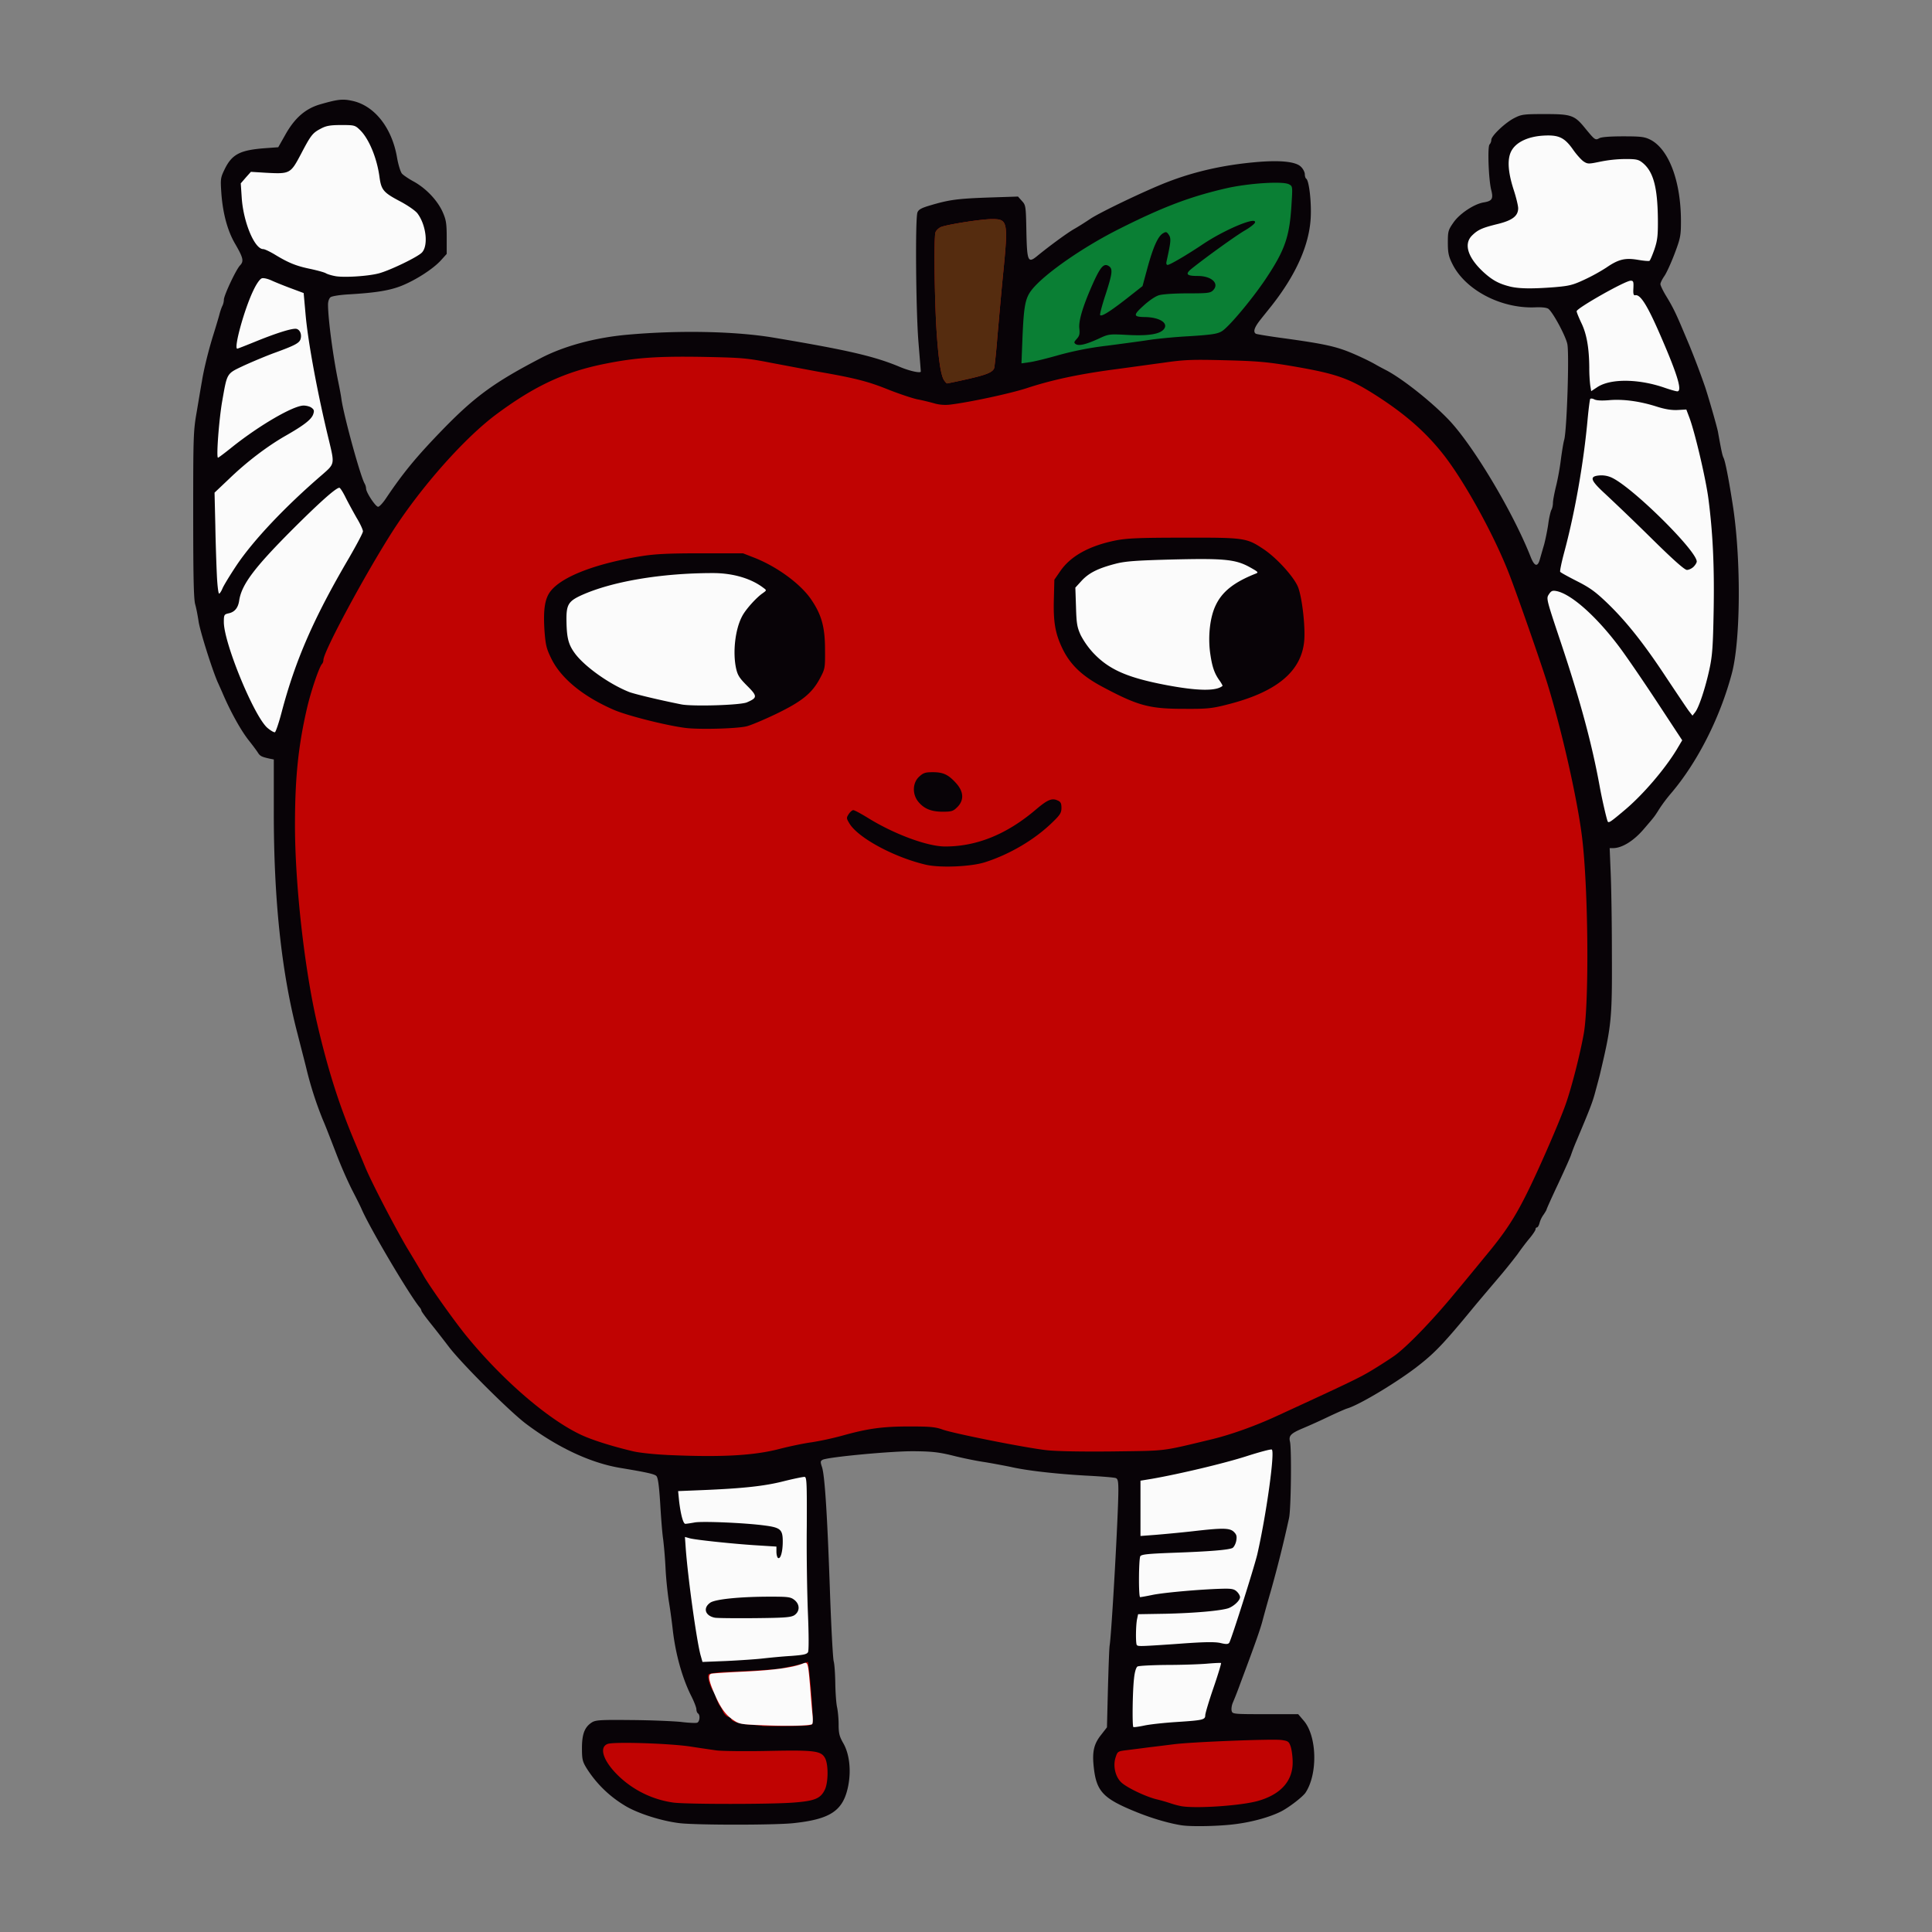
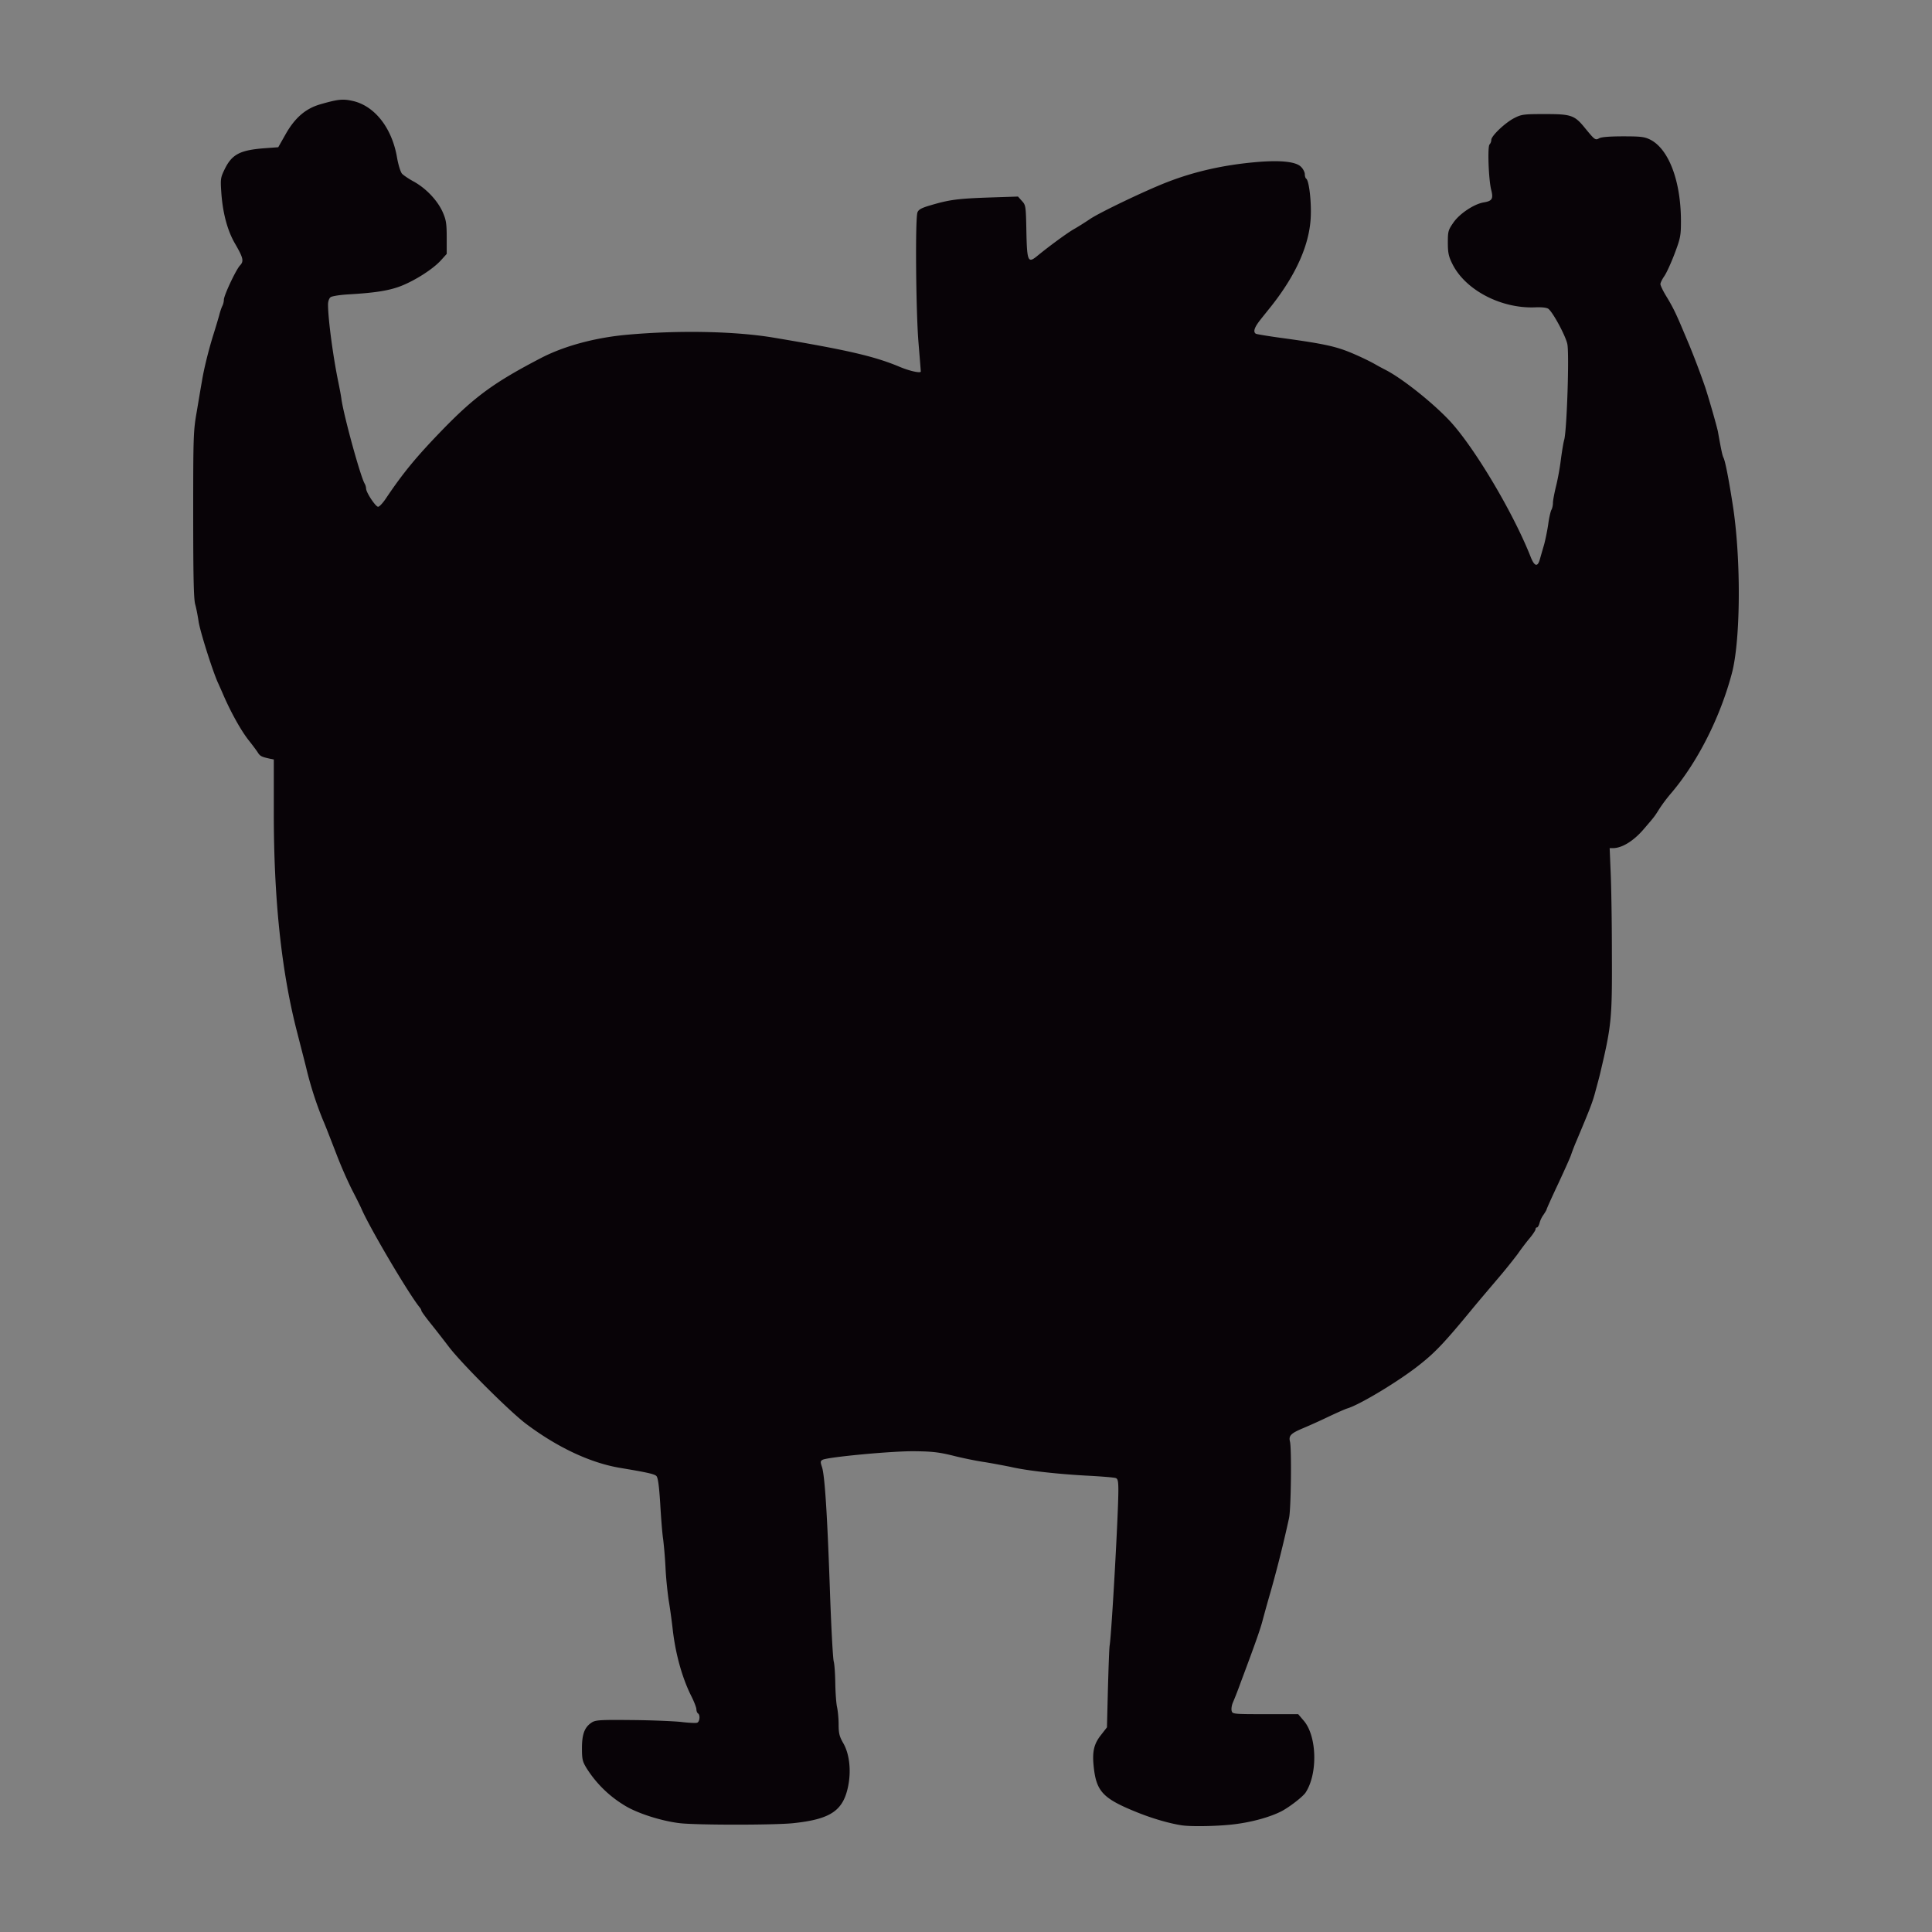
<svg xmlns="http://www.w3.org/2000/svg" viewBox="0 0 1000 1000" fill-rule="evenodd" clip-rule="evenodd" stroke-linecap="round" stroke-linejoin="round" width="1000" height="1000">
  <rect x="0" y="0" width="1000" height="1000" fill="#808080" stroke="none" />
  <path d="M611.57 944.77c-6.3-.99-14.56-3.36-22.41-6.47-18.57-7.44-21.84-10.96-23.15-24.78-.66-7.12.33-11.04 3.84-15.46l3.11-4 .5-19.97c.32-10.96.65-21.02.9-22.41 1.05-6.87 4.5-68.38 4.5-80.25 0-4.66-.25-5.97-1.32-6.38-.73-.32-7.85-.9-15.78-1.3-15.71-.9-30.68-2.62-38.7-4.5-2.86-.58-8.83-1.72-13.33-2.46-4.5-.65-12.02-2.2-16.77-3.43-7.11-1.72-10.63-2.13-20.04-2.21-11.7-.08-44.42 3.02-47.12 4.42-1.22.65-1.22 1.14-.32 3.84 1.39 4.25 2.7 23.8 4.09 64.05.65 18.73 1.55 35.09 1.96 36.48.41 1.4.74 6.46.82 11.45.08 4.91.49 10.4.9 12.19.4 1.8.82 5.8.82 8.92 0 4.74.4 6.3 2.53 9.98 3.03 5.4 4.01 13.74 2.46 21.75-2.54 13.01-9.08 17.43-28.8 19.47-9.98.98-49 .98-58.16 0-9.49-1.06-22.33-5.15-28.87-9.24a59.58 59.58 0 01-19.71-19.39c-1.97-3.27-2.3-4.41-2.3-10.22 0-7.36 1.4-10.88 5-13.25 1.96-1.31 4.25-1.48 20.69-1.31 10.14.08 21.6.57 25.6.98 3.93.49 7.7.65 8.35.4 1.39-.56 1.63-4.08.4-4.82-.4-.24-.81-1.23-.81-2.12 0-.9-1.23-4.1-2.78-7.12-4.67-9.4-8.1-21.84-9.5-34.44-.48-4.25-1.38-10.88-2.04-14.72-.57-3.85-1.39-11.29-1.63-16.44a237.1 237.1 0 00-1.23-15.14c-.5-3.1-1.14-11.61-1.55-18.73-.58-9.16-1.15-13.33-1.97-14.15-.98-1.06-5.23-1.96-18.98-4.25-15.37-2.62-32.39-10.64-48.66-22.9-8.51-6.47-32.97-30.85-39.68-39.6a655.9 655.9 0 00-9.57-12.27c-2.62-3.27-4.74-6.21-4.74-6.54 0-.33-.33-1.06-.82-1.64-5.56-6.7-26.18-41.63-30.27-51.28-.49-1.15-2.7-5.57-4.99-9.98a226.3 226.3 0 01-7.69-17.6c-4.66-12.02-6.05-15.61-7.2-18.23a186.55 186.55 0 01-8.66-27c-.82-3.35-2.87-11.2-4.42-17.34-8.43-32.06-12.43-70.18-12.35-115.82V393.1l-2.05-.4c-4.41-.99-5.07-1.31-6.38-3.44-.82-1.23-2.78-3.84-4.41-5.89-4.01-4.99-9.57-14.89-13.83-24.95-.4-.9-1.47-3.35-2.45-5.48-2.95-6.87-9.08-26.26-9.82-31.33-.4-2.7-1.14-6.7-1.8-9-.73-3.1-.98-14.72-.98-46.62 0-40.41.08-43.03 1.88-53.17.98-5.8 2.13-12.76 2.62-15.38.9-5.89 3.43-16.2 5.97-24.3 1.06-3.35 2.37-7.76 2.95-9.8.49-2.05 1.3-4.34 1.71-5.08.41-.82.74-2.2.74-3.1 0-2.22 6.22-15.47 8.34-17.76 2.13-2.2 1.72-3.92-2.61-11.37-3.93-6.79-6.3-15.79-7.04-26.17-.5-7.2-.4-7.86 1.64-12.11 3.84-7.94 8.01-10.06 20.94-11.04l6.87-.5 3.52-6.21c4.98-9 10.63-13.83 18.32-16.03 8.83-2.54 11.45-2.87 16.36-1.8 11.45 2.37 20.53 13.74 23.23 29.04.65 3.92 1.88 7.85 2.62 8.67.73.81 3.6 2.78 6.38 4.25 6.3 3.6 12.02 9.65 14.72 15.7 1.72 3.93 2.05 5.81 2.05 13.1v8.5l-3.03 3.35c-4.1 4.5-13.17 10.31-20.61 13.25-6.14 2.38-13.17 3.52-27.24 4.34-4.34.25-8.51.9-9.25 1.47-.73.58-1.3 2.13-1.3 3.77 0 7.36 2.61 27.15 5.4 40.49.65 3.19 1.38 7.03 1.55 8.58 1.39 9.25 9.73 39.51 11.94 43.52a6 6 0 01.82 2.7c0 1.96 4.9 9.4 6.22 9.4.65 0 2.45-1.95 4-4.25 9-13.41 15.87-21.75 29.86-36.15 16.44-16.85 26.5-24.13 50.39-36.56 11.94-6.22 28.14-10.64 44.99-12.11 26.58-2.37 55.7-1.8 75.58 1.55 38.53 6.47 52.27 9.66 65.44 15.22 5.15 2.13 10.63 3.27 10.63 2.29 0-.41-.57-7.36-1.23-15.46-1.3-16.36-1.71-63.72-.49-66.91.58-1.48 2.05-2.3 6.8-3.68 9.65-2.87 14.06-3.44 30.1-4.01l15.13-.5 2.04 2.3c1.97 2.12 2.05 2.61 2.3 15.54.32 15.54.81 16.77 5.31 13.17 6.46-5.32 15.87-12.19 19.3-14.15 2.05-1.15 5.81-3.52 8.35-5.24 5.07-3.43 29.2-14.97 40.08-19.14 13.9-5.4 28.8-8.75 44.9-10.22 13.01-1.23 21.44-.41 24.14 2.29 1.14 1.06 2.04 2.86 2.04 3.92 0 .98.33 2.05.74 2.3 1.47.98 2.78 12.34 2.29 20.52-.82 14.08-7.77 29.45-20.37 45.4-1.23 1.56-3.76 4.67-5.56 6.96-3.2 4-4 6.38-2.45 7.36.4.24 7.28 1.39 15.3 2.45 18.31 2.54 24.7 3.85 31.65 6.46 4.9 1.89 11.53 5 15.21 7.12.66.41 3.11 1.72 5.32 2.86 8.42 4.42 23.31 16.2 32.31 25.6 12.68 13.26 33.3 47.78 42.45 71 1.97 5 3.6 5.4 4.75 1.32.49-1.72 1.47-5.16 2.2-7.61.66-2.45 1.64-7.2 2.13-10.47.41-3.35 1.23-6.7 1.64-7.53.49-.81.82-2.53.82-3.68 0-1.22.73-4.99 1.55-8.42.9-3.52 2.05-9.74 2.54-13.9.57-4.26 1.3-8.84 1.72-10.23 1.39-4.75 2.7-44.83 1.63-49.66-.9-4.25-7.28-16.1-9.73-18.15-.82-.66-3.27-.99-7.12-.82-17.67.65-36.07-9.08-42.7-22.58-1.88-3.76-2.29-5.72-2.29-10.88 0-5.8.17-6.54 2.86-10.39 3.2-4.66 10.72-9.65 15.71-10.47 4.42-.73 5.07-1.88 3.84-6.62-1.3-5.24-1.96-22.25-.81-23.4.49-.49.9-1.55.9-2.37 0-2.04 7.2-8.91 11.94-11.29 3.68-1.88 4.82-2.04 15.87-2.04 13.58 0 15.3.57 20.77 7.36 5 6.05 5.24 6.3 7.28 5.15 1.15-.65 5.65-.98 12.44-.98 9.4 0 11.04.25 14.15 1.8 9.49 5 15.7 21.51 15.7 42.13 0 7.36-.24 8.75-3.27 16.77-1.8 4.74-4.17 9.98-5.31 11.61-1.15 1.64-2.05 3.52-2.05 4.17 0 .66 1.3 3.44 2.95 6.14 3.6 5.89 5.23 9.32 9 18.32 1.63 3.85 3.26 7.69 3.6 8.59a415.69 415.69 0 017.68 20.45c2.3 7.12 6.06 20.37 6.55 22.9 1.8 10.06 2.29 12.2 2.86 13.42.9 1.63 2.78 11.29 4.9 25.03 4.26 27.73 4.01 69.61-.57 86.7-6.05 22.75-17.66 45.73-31.24 61.76a81.44 81.44 0 00-6.14 8.1c-2.78 4.42-2.53 4.1-8.59 11.13-5.07 5.8-10.88 9.32-15.38 9.4h-1.88l.5 12.11c.32 6.63.65 25.44.65 41.88.16 34.2-.16 37.63-5.97 62.17-.33 1.55-1.48 5.8-2.46 9.4-1.55 5.98-2.86 9.25-9.81 25.77a107.94 107.94 0 00-2.87 7.36c-.32 1.15-3.35 7.86-6.62 14.9-3.36 7.1-6.06 13.16-6.06 13.4 0 .25-.73 1.48-1.55 2.7a13.68 13.68 0 00-2.13 4.42c-.32 1.23-.9 2.21-1.3 2.21-.41 0-.74.41-.74.98 0 .5-1.4 2.62-3.1 4.67-1.73 2.04-4.5 5.72-6.14 8.1a294.12 294.12 0 01-10.64 13.16c-4.09 4.83-9.73 11.45-12.43 14.73-14.8 18-19.63 23.06-27.73 29.44-10.55 8.43-30.84 20.62-37.3 22.58-1.15.33-5.73 2.37-10.23 4.5a314.37 314.37 0 01-12.68 5.73c-6.46 2.7-7.6 3.92-6.87 6.95.9 3.35.58 35.17-.49 39.67a645.38 645.38 0 01-9.4 37.63 725.17 725.17 0 00-4.17 14.89c-1.07 4.33-3.85 12.27-11.46 32.55a196.5 196.5 0 01-4 10.3c-.66 1.48-.9 3.36-.66 4.34.4 1.64.82 1.72 17.42 1.72h17.02l2.86 3.36c6.87 7.93 7.36 27.48.98 37.21-1.39 2.13-8.34 7.53-12.6 9.74-5.64 2.86-14.55 5.4-23.3 6.54-8.19 1.15-23.32 1.47-28.31.66z" fill="#080307" layerName="layer101" />
-   <path d="M529.2 175.48c.73-17.59 1.47-21.35 5.15-25.85 6.7-8.18 26.5-21.92 45.15-31.24 22.75-11.46 36.98-16.77 55.63-21.03 11.37-2.53 28.96-3.68 32.06-1.96 1.88.98 1.88 1.14 1.31 10.14-.98 16.93-3.35 23.8-13.33 38.77-6.95 10.4-19.06 24.87-22.66 27.08-2.2 1.4-5.07 1.88-16.77 2.62-7.77.4-17.5 1.39-21.6 2.04-4.16.66-13.57 1.88-21.01 2.87a166.51 166.51 0 00-24.95 4.82c-6.3 1.8-13.25 3.52-15.46 3.76l-4.01.58.49-12.6zm39.26-.08c5.4-2.54 5.65-2.54 14.97-2.05 10.64.58 16.6-.32 18.82-2.78 2.86-3.19-1.8-6.3-9.5-6.46-6.21-.08-6.37-.9-.98-5.8 2.87-2.63 6.14-4.92 8.1-5.49 1.88-.57 8.18-.98 14.89-.98 10.3 0 11.7-.16 13.09-1.55 3.51-3.52-.74-7.45-7.86-7.45-5.97 0-6.7-.98-3.02-3.92 7.69-6.14 22.41-16.7 27.07-19.47 2.79-1.56 5.24-3.52 5.49-4.17 1.38-3.52-15.06 3.27-26.67 10.96-8.5 5.72-17.34 10.88-18.49 10.88-.65 0-.82-.74-.57-1.8 2.37-10.72 2.45-12.03.98-14.07-.98-1.31-1.3-1.4-2.94-.41-2.54 1.63-5 7.11-7.94 17.91l-2.53 9.33-8.1 6.38c-8.6 6.7-13 9.49-13.83 8.67-.32-.25.98-5.16 2.87-10.88 3.51-10.88 3.76-13.17 1.55-14.56-2.37-1.47-4 .16-7.36 7.28-5.64 12.35-8.26 20.7-7.85 24.87.32 3.02.08 4-1.31 5.56-1.48 1.63-1.56 1.96-.58 2.7 1.72 1.06 5.16.24 11.7-2.7z" fill="#0a7f34" layerName="layer102" />
  <g layerName="layer103" fill="#c00302">
-     <path d="M611.57 934.9a43.4 43.4 0 01-5.32-1.39 91.17 91.17 0 00-7.36-2.13c-5.32-1.22-14.89-5.72-18.16-8.5-3.35-2.78-4.82-8.76-3.27-13.34.98-3.02 1.14-3.1 5.89-3.68 2.7-.33 7.85-.98 11.45-1.47 3.6-.4 9.33-1.14 12.68-1.55 9.4-1.23 51.62-2.87 55.87-2.21 3.43.49 3.84.82 4.74 3.51.5 1.64.99 5.16.99 7.94.08 9.73-6.14 16.69-17.84 20.04-8.42 2.45-31.74 4.09-39.67 2.78zM348.59 933.02a51.28 51.28 0 01-27.24-12.68c-8.67-7.85-11.78-15.79-6.87-17.67 3.02-1.22 31.65-.32 42.7 1.31 4.74.74 10.96 1.64 13.82 2.05 2.86.32 14.8.49 26.58.24 24.13-.49 27.49-.08 29.53 3.85 1.72 3.35 1.64 12.67-.24 16.36-2.21 4.5-5.32 5.72-16.28 6.54-11.53.9-55.05.9-62 0zM394.64 893.35c-.16-.17-3.03-.41-6.46-.66-5.56-.33-9.74-1.72-9.74-3.1 0-.33-.73-.74-1.63-.99-.9-.24-2.05-1.47-2.62-2.78a16.23 16.23 0 00-1.47-2.7c-.58-.49-2.21-4.25-2.3-5.15 0-.33-.57-1.47-1.22-2.46-1.96-3.02-3.27-8.01-2.37-8.91.4-.41 3.84-.9 7.6-1.15 22.34-.98 28.63-1.47 31.82-2.29 1.15-.24 2.95-.65 4.1-.81 1.14-.25 3.35-.82 4.9-1.23 1.56-.5 2.87-.9 2.95-.9l.16 1.06c.08.5.33 2.62.57 4.66 1.23 10.72 2.13 24.46 1.56 26.18-.25 1.06-2.37 1.23-13 1.3-6.96.1-12.77 0-12.85-.07zM344.9 753.06c-6.54-.32-14.4-1.14-17.58-1.96-10.63-2.54-20.45-5.64-26.18-8.26-17.26-7.94-41.14-28.55-59.87-51.54-6.06-7.44-18.57-25.03-21.93-30.83-.4-.82-4.33-7.45-8.75-14.73-6.7-11.45-18.48-34.1-21.68-41.96-.57-1.4-3.1-7.44-5.64-13.5-8.02-19.14-13.66-37.05-19.22-60.94-6.46-28.06-11.37-71.57-11.37-102.25 0-24.54 1.72-41.06 6.22-60.53 2.04-8.83 6.3-21.35 7.77-22.9.4-.41.73-1.31.73-2.05 0-4.33 21.6-44.41 35.83-66.66 14.89-23.15 37.55-48.67 54.15-60.86 19.72-14.56 35.18-21.68 55.62-25.77 15.8-3.19 27.16-4 50.96-3.6 19.88.41 22.42.58 34.93 3.03 7.45 1.4 18.57 3.52 24.79 4.66 19.3 3.36 25.76 5.07 36.15 9.25 5.57 2.2 12.2 4.41 14.8 4.99 2.7.49 6.63 1.47 8.93 2.12 2.45.74 5.56.98 8.18.66 10.22-1.23 31.08-5.73 39.67-8.51 12.68-4.17 25.85-7.03 43.68-9.49 8.1-1.06 20.28-2.78 27.07-3.68 10.64-1.55 14.64-1.72 31.5-1.3 16.11.4 21.6.8 33.94 2.85 24.22 4.1 30.6 6.3 45.56 15.95 14.4 9.33 24.54 18.25 33.3 29.2 11.12 13.83 27.07 42.79 34.84 63.07 4.5 11.7 15.95 44.58 19.39 55.55 7.69 24.7 15.95 61.43 18.24 80.81 3.19 26.5 3.6 84.5.9 100.7-1.8 10.39-6.38 28.46-9.49 37.13-3.43 9.66-14.4 34.85-20.61 47.12-6.06 12.02-10.96 19.47-20.86 31.33-3.93 4.83-11.2 13.66-16.2 19.63-11.45 13.9-24.78 27.65-31.08 32.07-2.7 1.88-8.02 5.31-11.86 7.6-6.22 3.77-13.17 7.04-49.08 23.56-10.96 5.07-23.64 9.57-33.05 11.86-27.24 6.55-23.07 5.97-51.61 6.38-16.44.17-29.2-.08-34.36-.65-10.96-1.23-47.93-8.6-53.66-10.64-3.84-1.39-6.62-1.63-17.26-1.63-13.98 0-21.6 1.06-35 4.82a158.9 158.9 0 01-15.55 3.36c-3.84.49-11.2 2.04-16.36 3.35-13.58 3.6-30.84 4.5-58.9 3.2zm164.83-306.74c12.92-4.1 25.93-11.78 35.1-20.78 3.92-3.76 4.57-4.9 4.57-7.36 0-2.38-.4-3.2-1.96-3.85-2.95-1.39-5.24-.4-11.13 4.58-15.05 12.85-30.59 19.23-47.11 19.23-9.24 0-26.67-6.47-40.41-15.06-3.35-2.04-6.54-3.76-7.12-3.76-.57 0-1.63.9-2.37 2.05-1.23 1.88-1.23 2.2.25 4.66 4.33 7.53 23.23 17.75 39.91 21.6 7.37 1.63 22.99.98 30.27-1.31zm-14.23-28.55c3.6-3.6 3.35-8.02-.66-12.44-4-4.41-6.62-5.64-12.02-5.64-3.85 0-4.9.33-7.04 2.3-3.51 3.18-3.68 9.15-.4 13.08 2.94 3.52 6.62 5.07 12.51 5.07 4.66 0 5.48-.25 7.6-2.37zm-109.2-41.8c2.2-.5 9.16-3.44 15.46-6.46 13.33-6.46 18.48-10.64 22.57-18.24 2.7-5.08 2.78-5.32 2.7-14.97 0-11.54-1.72-17.92-6.95-25.69-5.4-8.18-17.75-17.26-29.61-21.92l-5.9-2.3H362.9c-16.93 0-23.72.34-30.92 1.48-24.78 4.01-42.78 11.2-47.77 19.23-2.37 3.84-3.03 9.48-2.37 19.54.57 7.29.98 9.08 3.6 14.4 5.07 10.23 16.52 19.55 32.39 26.42 6.63 2.87 26.18 7.86 36.48 9.25 6.8.98 26.5.49 31.99-.74zm248.26-11.13c25.93-6.38 39.01-17.1 40.49-33.04.65-7.12-.99-22-3.11-27.73-1.97-5.24-11.2-15.46-18.24-20.04-8.51-5.65-9.9-5.81-41.31-5.73-23.4 0-29.37.33-35.1 1.47-13.65 2.79-23.14 8.1-28.46 15.8l-3.1 4.49-.25 9.9c-.33 11.86.65 17.83 4.41 25.68 4.01 8.35 10.15 14.24 20.78 19.88 18.4 9.81 24.21 11.37 42.2 11.37 11.46.08 14.24-.16 21.69-2.04z" />
-     <path d="M488.55 196.67c-1.56-2.62-2.79-10.4-3.77-25.2-1.06-15.95-1.47-48.91-.57-51.2.33-.99 1.55-2.13 2.7-2.7 2.94-1.31 21.1-4.17 26.58-4.17 8.18 0 8.43 1.22 5.65 29.03-.9 9-2.13 23.23-2.87 31.58-.65 8.42-1.47 15.87-1.71 16.6-.82 2.13-4.1 3.44-14.32 5.73a372.86 372.86 0 01-9.98 2.13c-.32 0-1.06-.82-1.71-1.8z" />
-   </g>
+     </g>
  <g layerName="layer104">
-     <path d="M586.62 893.92c-.65-.65-.4-18.65.33-24.95.33-3.44 1.06-5.89 1.8-6.38.65-.4 7.44-.74 15.05-.82 7.69 0 17.01-.32 20.86-.65 3.84-.33 7.11-.5 7.36-.33.16.17-1.55 5.97-3.93 12.84-2.37 6.88-4.25 13.25-4.25 14.15 0 2.38-1.14 2.62-14.8 3.52-6.47.41-14.07 1.23-16.94 1.88-2.78.58-5.23.9-5.48.74zM395.54 893.02c-12.43-.5-12.84-.57-16.28-2.94a19.3 19.3 0 01-4.2-3.92c-1.93-2.43-3.67-5.67-5.7-10.48-2.53-5.97-2.94-8.75-1.3-9.33.49-.24 8.34-.73 17.34-1.14 15.21-.74 24.7-2.05 30.02-4.1 2.78-1.06 2.78-1.06 3.92 12.2.41 5.64.98 12.1 1.23 14.48.25 2.29.16 4.41-.25 4.66-1.3.81-12.6 1.06-24.78.57zM362.7 857.03c-2.05-7.12-6.63-40.08-7.77-55.7l-.41-5.81 2.62.73c3.19.82 23.06 2.95 35.58 3.68l9.16.58v2.7c0 1.47.41 2.94.82 3.18 1.3.82 2.45-3.27 2.45-8.5 0-6.14-1.14-7.2-9.08-8.26-10.14-1.4-31.98-2.3-36.31-1.64-2.21.4-4.5.74-5 .74-1.14.08-2.45-4.91-3.27-11.87l-.49-5.07 12.1-.49c21.85-.9 32.81-2.12 42.7-4.66 5.24-1.3 10.07-2.29 10.72-2.2 1.07.24 1.15 3.75 1.07 25.6-.17 13.98.16 33.94.57 44.5.5 11.85.5 19.7.08 20.6-.65 1.15-2.37 1.48-8.75 1.97-4.42.25-10.96.9-14.56 1.3-3.6.42-12.1.99-18.98 1.32l-12.35.49-.9-3.2zM411.2 836c2.87-1.97 2.87-5.57 0-7.86-1.96-1.55-3.26-1.71-12.5-1.71-15.55 0-28.72 1.3-31.17 3.19-3.77 2.7-2.54 6.7 2.45 7.69 1.15.24 10.39.32 20.53.24 15.95-.16 18.82-.4 20.7-1.55zM588.42 851.47c-.65-.66-.57-10.4.17-13.66l.49-2.3 14.31-.24c14.89-.33 28.88-1.55 32.64-2.94 2.86-1.15 5.8-4.01 5.8-5.65 0-.73-.73-2.04-1.71-2.94-1.4-1.31-2.78-1.56-8.02-1.4-11.04.33-29.77 1.97-35.66 3.2-3.11.65-5.97 1.14-6.3 1.14-.9 0-.74-19.8.08-21.18.65-.99 4.34-1.31 17.42-1.8 18.74-.66 28.22-1.48 30.27-2.46.74-.4 1.63-2.04 1.96-3.68.41-2.37.17-3.27-1.14-4.58-2.13-2.2-5.9-2.2-21.43-.4-6.55.73-15.3 1.54-19.39 1.87l-7.6.57V766.4l5.96-.98c14.4-2.53 37.14-7.93 48.67-11.61 6.88-2.21 12.93-3.85 13.34-3.52 1.72 1.06-2.87 34.03-7.53 54.32-1.72 7.11-13.33 43.76-14.48 45.64-.57.82-1.55.9-4.58.16-2.94-.65-8.5-.57-21.6.41l-2.79.2c-17.55 1.19-18.18 1.16-18.88.46zM832.02 424.88c-.82-2.53-2.87-11.45-4.1-18.24-3.92-21.5-9.97-43.92-19.79-73.37-7.77-23.23-7.85-23.48-6.46-25.6 1.23-1.88 1.88-2.13 4-1.72 7.7 1.55 20.79 13.25 32.65 29.12 3.84 5.15 12.67 18.08 19.71 28.8l12.68 19.3-2.86 4.82c-6.22 10.23-17.43 23.32-26.75 31.17-7.94 6.7-8.6 7.11-9.08 5.72zM138.36 376.7c-6.95-6.13-22.5-43.92-22.5-54.72 0-3.68.17-4 2.38-4.5.29-.06.56-.13.82-.2 2.68-.84 4.22-2.92 4.74-6.42 1.23-8.26 7.86-17.02 27.16-36.4 14.15-14.15 22.9-22 24.7-22 .41 0 1.88 2.28 3.28 5.15 1.39 2.78 4 7.52 5.72 10.55 1.8 2.94 3.2 6.05 3.2 6.87 0 .82-3.28 6.95-7.2 13.74-18.25 31.09-27.74 52.84-34.85 79.75-1.47 5.65-3.11 10.4-3.52 10.48-.5.16-2.29-.9-3.93-2.3zM874.23 368.12c-.99-1.31-6.14-9-11.54-17.1-11.61-17.67-20.94-29.45-30.92-39.02-5.97-5.72-8.91-7.85-15.54-11.2-4.5-2.3-8.42-4.42-8.67-4.83-.24-.4.66-4.74 1.96-9.65 5.57-20.53 10.23-46.87 12.27-69.78.5-5.15 1.07-9.65 1.31-10.06.25-.32 1.23-.24 2.13.25 1.14.57 3.84.73 7.6.4 7.12-.65 15.8.5 24.55 3.28 4.58 1.47 7.93 1.96 11.04 1.8l4.42-.25 1.55 4.1c2.86 7.52 8.59 31.9 9.9 42.2 2.29 17.67 3.1 34.85 2.7 57.59-.33 18.4-.66 23.4-2.13 30.26-2.04 9.57-5.4 19.8-7.36 22.41l-1.47 1.89-1.8-2.3zm2.37-74.77c.9-.9 1.63-2.12 1.63-2.7 0-5.48-32.22-37.46-43.51-43.19a12.77 12.77 0 00-6.63-1.39c-5.64.41-5.07 2.38 2.78 9.57a1295.7 1295.7 0 0123.73 22.82c11.45 11.3 17.34 16.53 18.56 16.53.98 0 2.54-.74 3.44-1.64zM352.68 364.6c-11.54-2.3-24.05-5.32-26.92-6.38-10.14-4-22.65-12.84-27.89-19.63-3.52-4.66-4.5-7.94-4.66-16.85-.16-8.67.82-10.47 7.77-13.66 15.79-7.12 41.3-11.46 68.06-11.46 10.3 0 19.8 2.78 26.17 7.7 1.64 1.22 1.64 1.22-.4 2.7-3.36 2.28-9 8.58-10.72 12.02-3.52 6.62-4.91 18.4-3.11 26.83.82 3.68 1.72 5.07 5.8 9.16 5.32 5.32 5.32 6.13-.16 8.5-3.27 1.48-28.14 2.21-33.94 1.07zM603.8 354.62c-20.29-3.85-29.78-8.02-37.95-16.69a42.72 42.72 0 01-6.47-9.16c-1.88-4.17-2.2-5.97-2.45-14.72l-.33-9.9 3.36-3.68c3.76-4 8.5-6.38 17.75-8.75 4.9-1.23 10.47-1.64 29.12-2.13 26.83-.65 32.71-.08 40.08 4 4.41 2.46 4.66 2.7 2.94 3.36-11.12 4.42-17.26 9.25-20.61 16.36-2.86 5.9-4 15.38-2.95 24.05.99 7.36 2.13 11.04 5 14.97.98 1.39 1.63 2.62 1.47 2.7-3.28 2.78-12.85 2.62-28.96-.41zM112.27 298.1c-.25-5.08-.66-16.85-.82-26.18l-.4-16.93 7.6-7.2c9.16-8.83 19.55-16.69 28.88-22.08 9.65-5.49 13.57-8.51 14.56-11.21.65-1.88.49-2.46-.82-3.44-.82-.65-2.7-1.14-4.1-1.14-5.31 0-22.81 10.14-37.05 21.51-3.76 3.03-7.03 5.48-7.28 5.48-.98 0 .5-19.55 2.13-29.04 2.7-15.21 2.13-14.31 11.45-18.73 4.5-2.04 11.7-5.07 16.03-6.63 10.06-3.68 12.44-4.9 13.1-6.95.73-2.29-.17-4.74-1.97-5.31-1.88-.58-10.3 2.04-21.52 6.62-4.82 1.96-9 3.6-9.24 3.6-1.96 0 3.52-20.12 8.26-30.02 1.64-3.52 3.44-6.05 4.42-6.38.9-.33 3.27.25 5.48 1.3 2.21.99 6.7 2.79 10.06 4.02l6.14 2.29.98 10.96c1.23 14.15 6.13 40.82 12.1 65.27 2.95 12.35 3.03 12.1-3.43 17.75-19.22 16.53-35.58 33.87-44.34 46.87-3.43 5.16-6.78 10.64-7.36 12.11-.57 1.4-1.39 2.62-1.71 2.62-.41 0-.9-4.17-1.15-9.16zM823.1 199.45a78.91 78.91 0 01-.49-9.16c-.08-9.98-1.3-17.26-4-22.9-1.4-2.95-2.54-5.73-2.54-6.3 0-1.56 25.11-15.8 27.97-15.8 1.4 0 1.56.5 1.4 3.93-.17 2.78.07 3.77.9 3.6 2.77-.65 6.54 5.48 13.9 22.66 8.18 18.9 10.55 27.08 7.93 27.08-.65 0-3.84-.9-7.11-2.05-12.22-4.12-25.27-4.54-32.53-1.11-.66.31-1.27.65-1.83 1.03l-3.1 2.04-.5-3.02zM781.3 148.24c-5.48-1.39-8.83-3.19-13.33-7.28-8.18-7.52-10.47-14.56-6.13-18.98 3.1-3.1 5.4-4.09 13.41-6.05 7.6-1.88 10.55-4.17 10.55-8.18 0-1.23-1.06-5.72-2.45-9.9-3.11-9.81-3.27-16.52-.58-20.53 2.62-4 8.43-6.62 15.8-7.11 8.09-.5 11.12.81 15.62 7.2 1.88 2.7 4.41 5.47 5.56 6.21 2.04 1.3 2.53 1.3 8.42.08a68.8 68.8 0 0113.01-1.39c5.97 0 6.95.25 9.24 2.13 5.4 4.58 7.53 12.6 7.7 28.95.07 8.76-.25 11.05-1.8 15.71-1.07 3.03-2.22 5.73-2.54 5.89-.33.25-3.03 0-5.98-.5-3.56-.6-6.2-.66-8.87.11-2.28.66-4.58 1.9-7.48 3.9a97.12 97.12 0 01-11.3 6.22c-6.13 2.87-8 3.28-15.53 3.93-11.7.9-18.5.82-23.32-.4zM173.54 142.92c-1.8-.32-4.1-.98-5-1.55-.97-.5-4.57-1.47-8-2.2-7.2-1.48-11.22-3.12-18.09-7.29-.9-.55-1.82-1.06-2.67-1.5-1.66-.87-3.05-1.44-3.54-1.44-4.5 0-10.31-14-11.13-26.67l-.49-7.36 2.62-3.03 2.62-2.94 7.93.49c12.27.65 12.6.49 17.92-9.57 5.23-9.98 6.05-11.05 10.47-13.34 2.61-1.39 4.74-1.8 10.38-1.8 6.8 0 7.2.09 9.66 2.46 4.66 4.42 8.91 14.56 10.22 24.54.9 6.54 2.05 7.93 10.23 12.27 4.25 2.2 8.34 5.07 9.4 6.46 4.5 5.97 5.73 16.52 2.38 20.2-2.05 2.3-16.77 9.41-22.5 10.88-5.73 1.48-18 2.21-22.41 1.4z" fill="#fbfbfb" />
-     <path d="M488.55 196.67c-1.56-2.62-2.79-10.4-3.77-25.2-1.06-15.95-1.47-48.91-.57-51.2.33-.99 1.55-2.13 2.7-2.7 2.94-1.31 21.1-4.17 26.58-4.17 8.18 0 8.43 1.22 5.65 29.03-.9 9-2.13 23.23-2.87 31.58-.65 8.42-1.47 15.87-1.71 16.6-.82 2.13-4.1 3.44-14.32 5.73a372.86 372.86 0 01-9.98 2.13c-.32 0-1.06-.82-1.71-1.8z" fill="#552c0f" />
-   </g>
+     </g>
</svg>